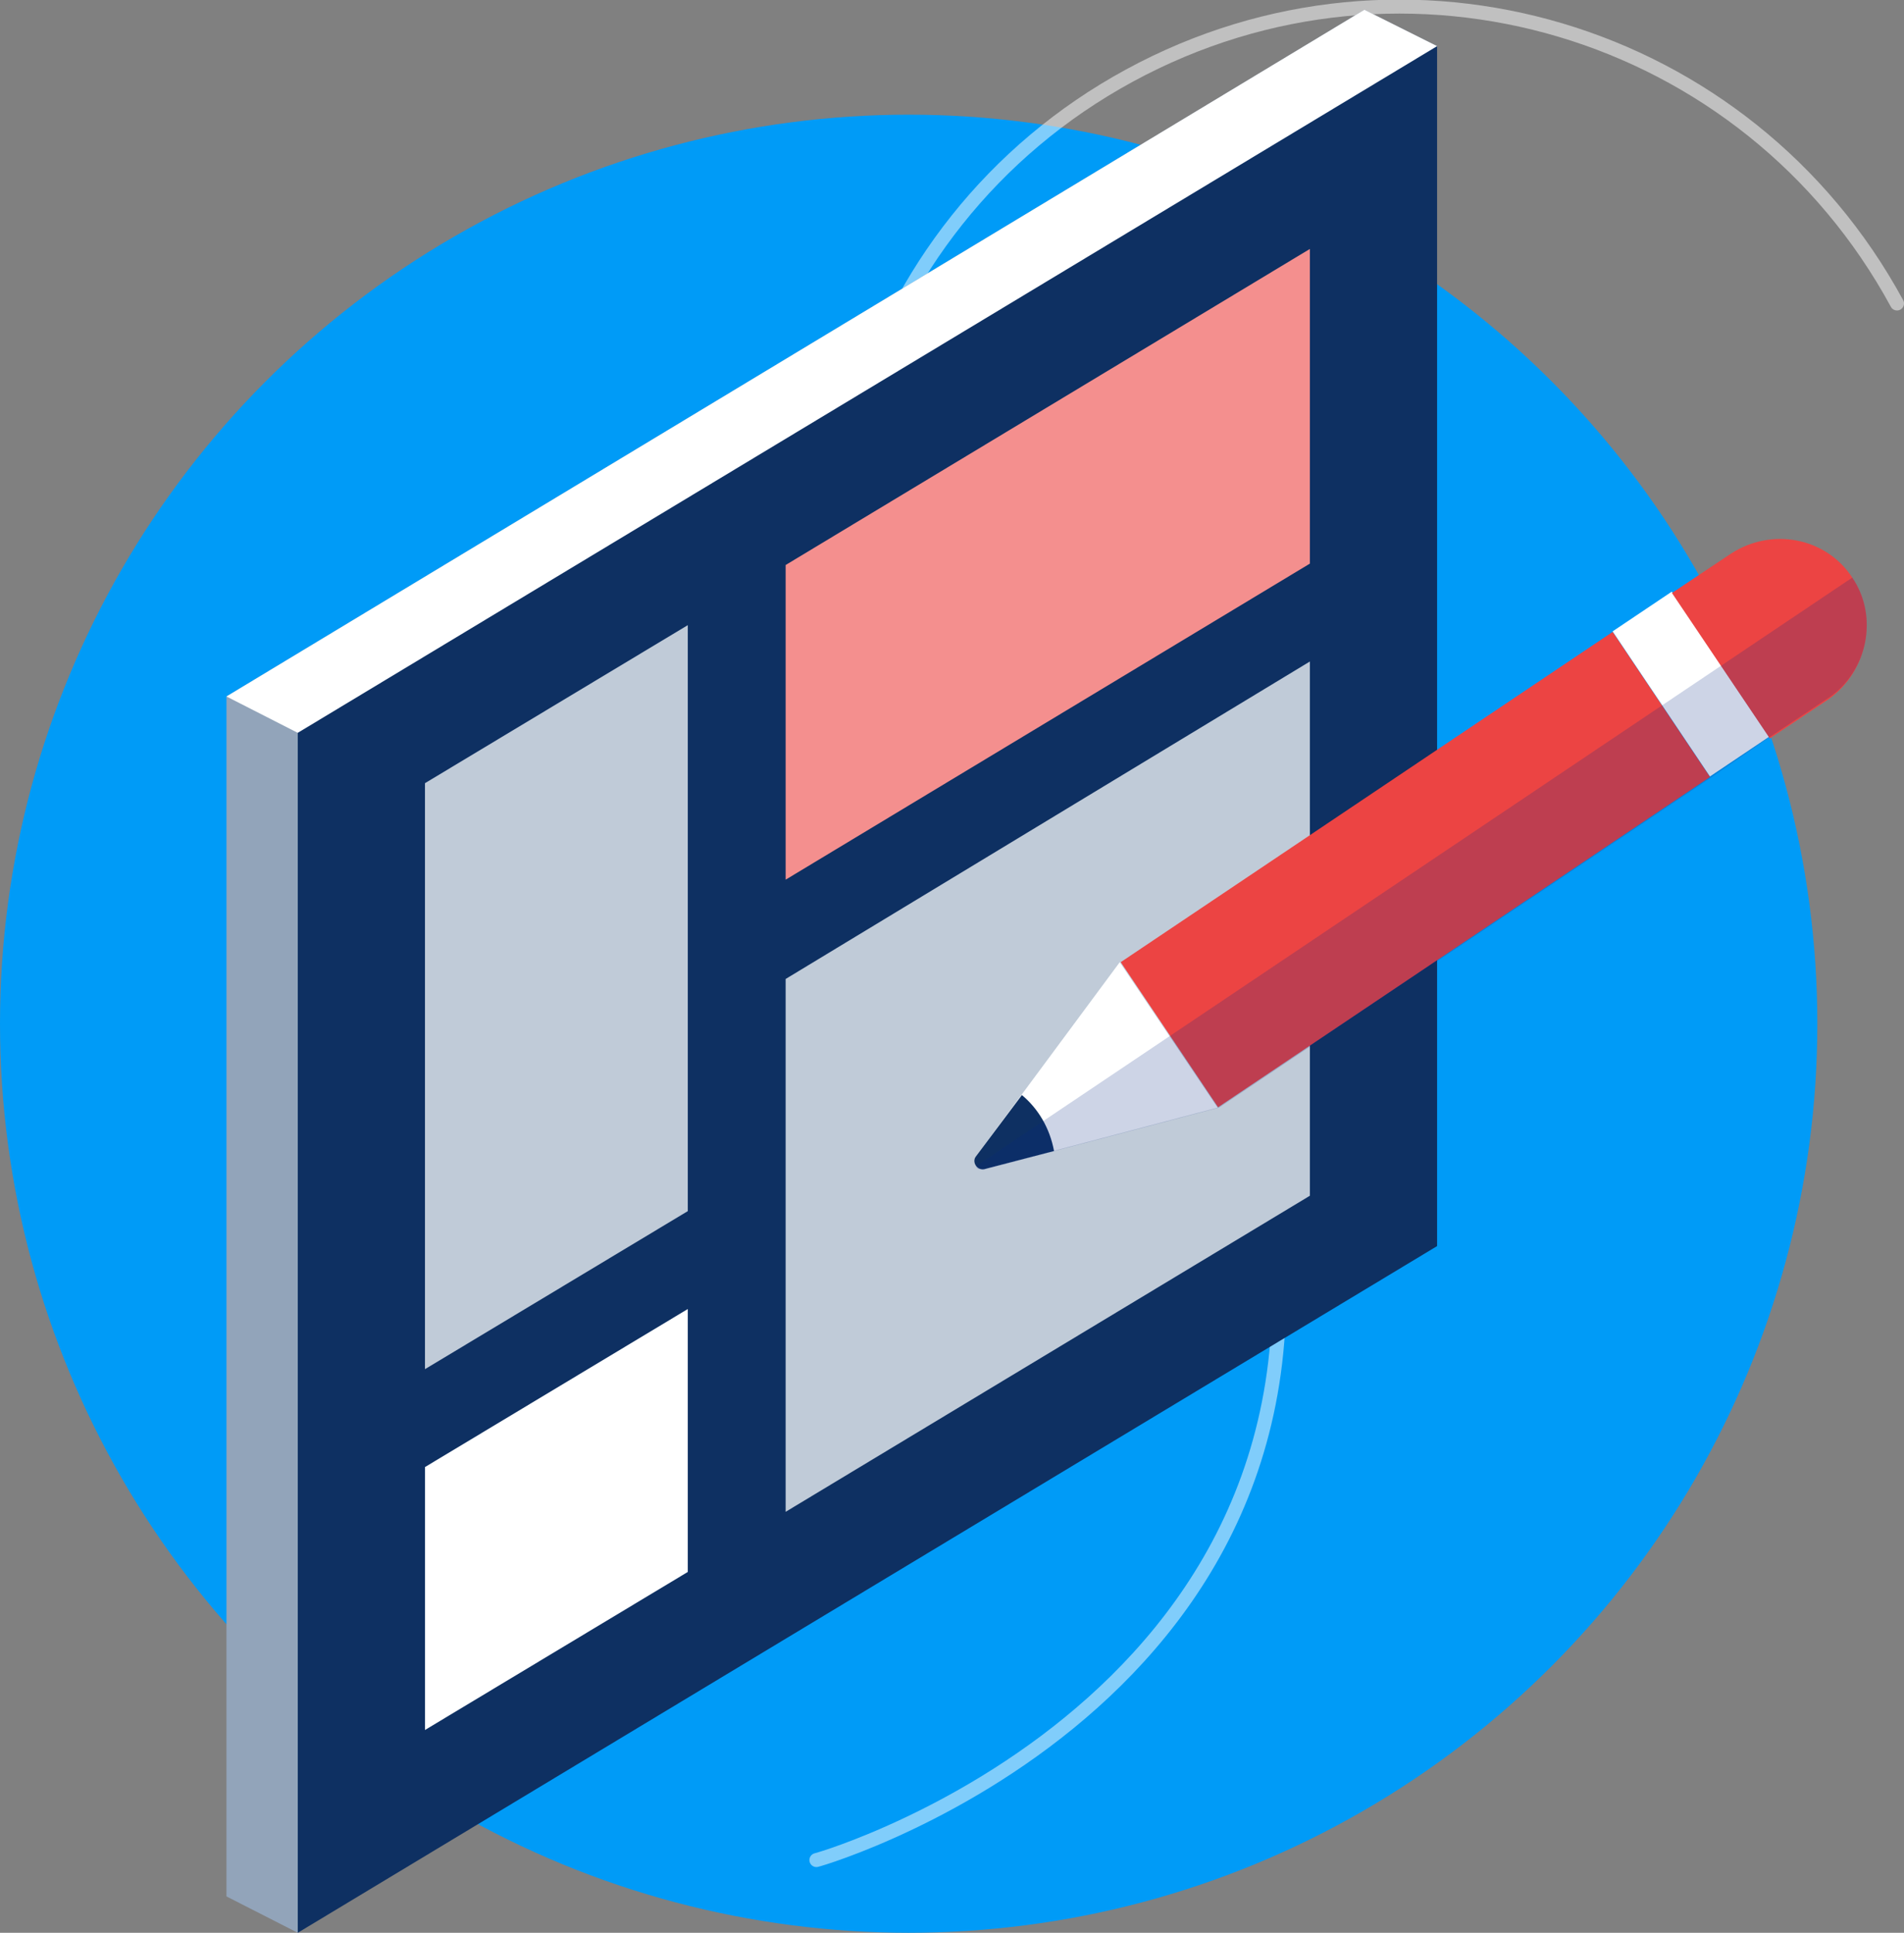
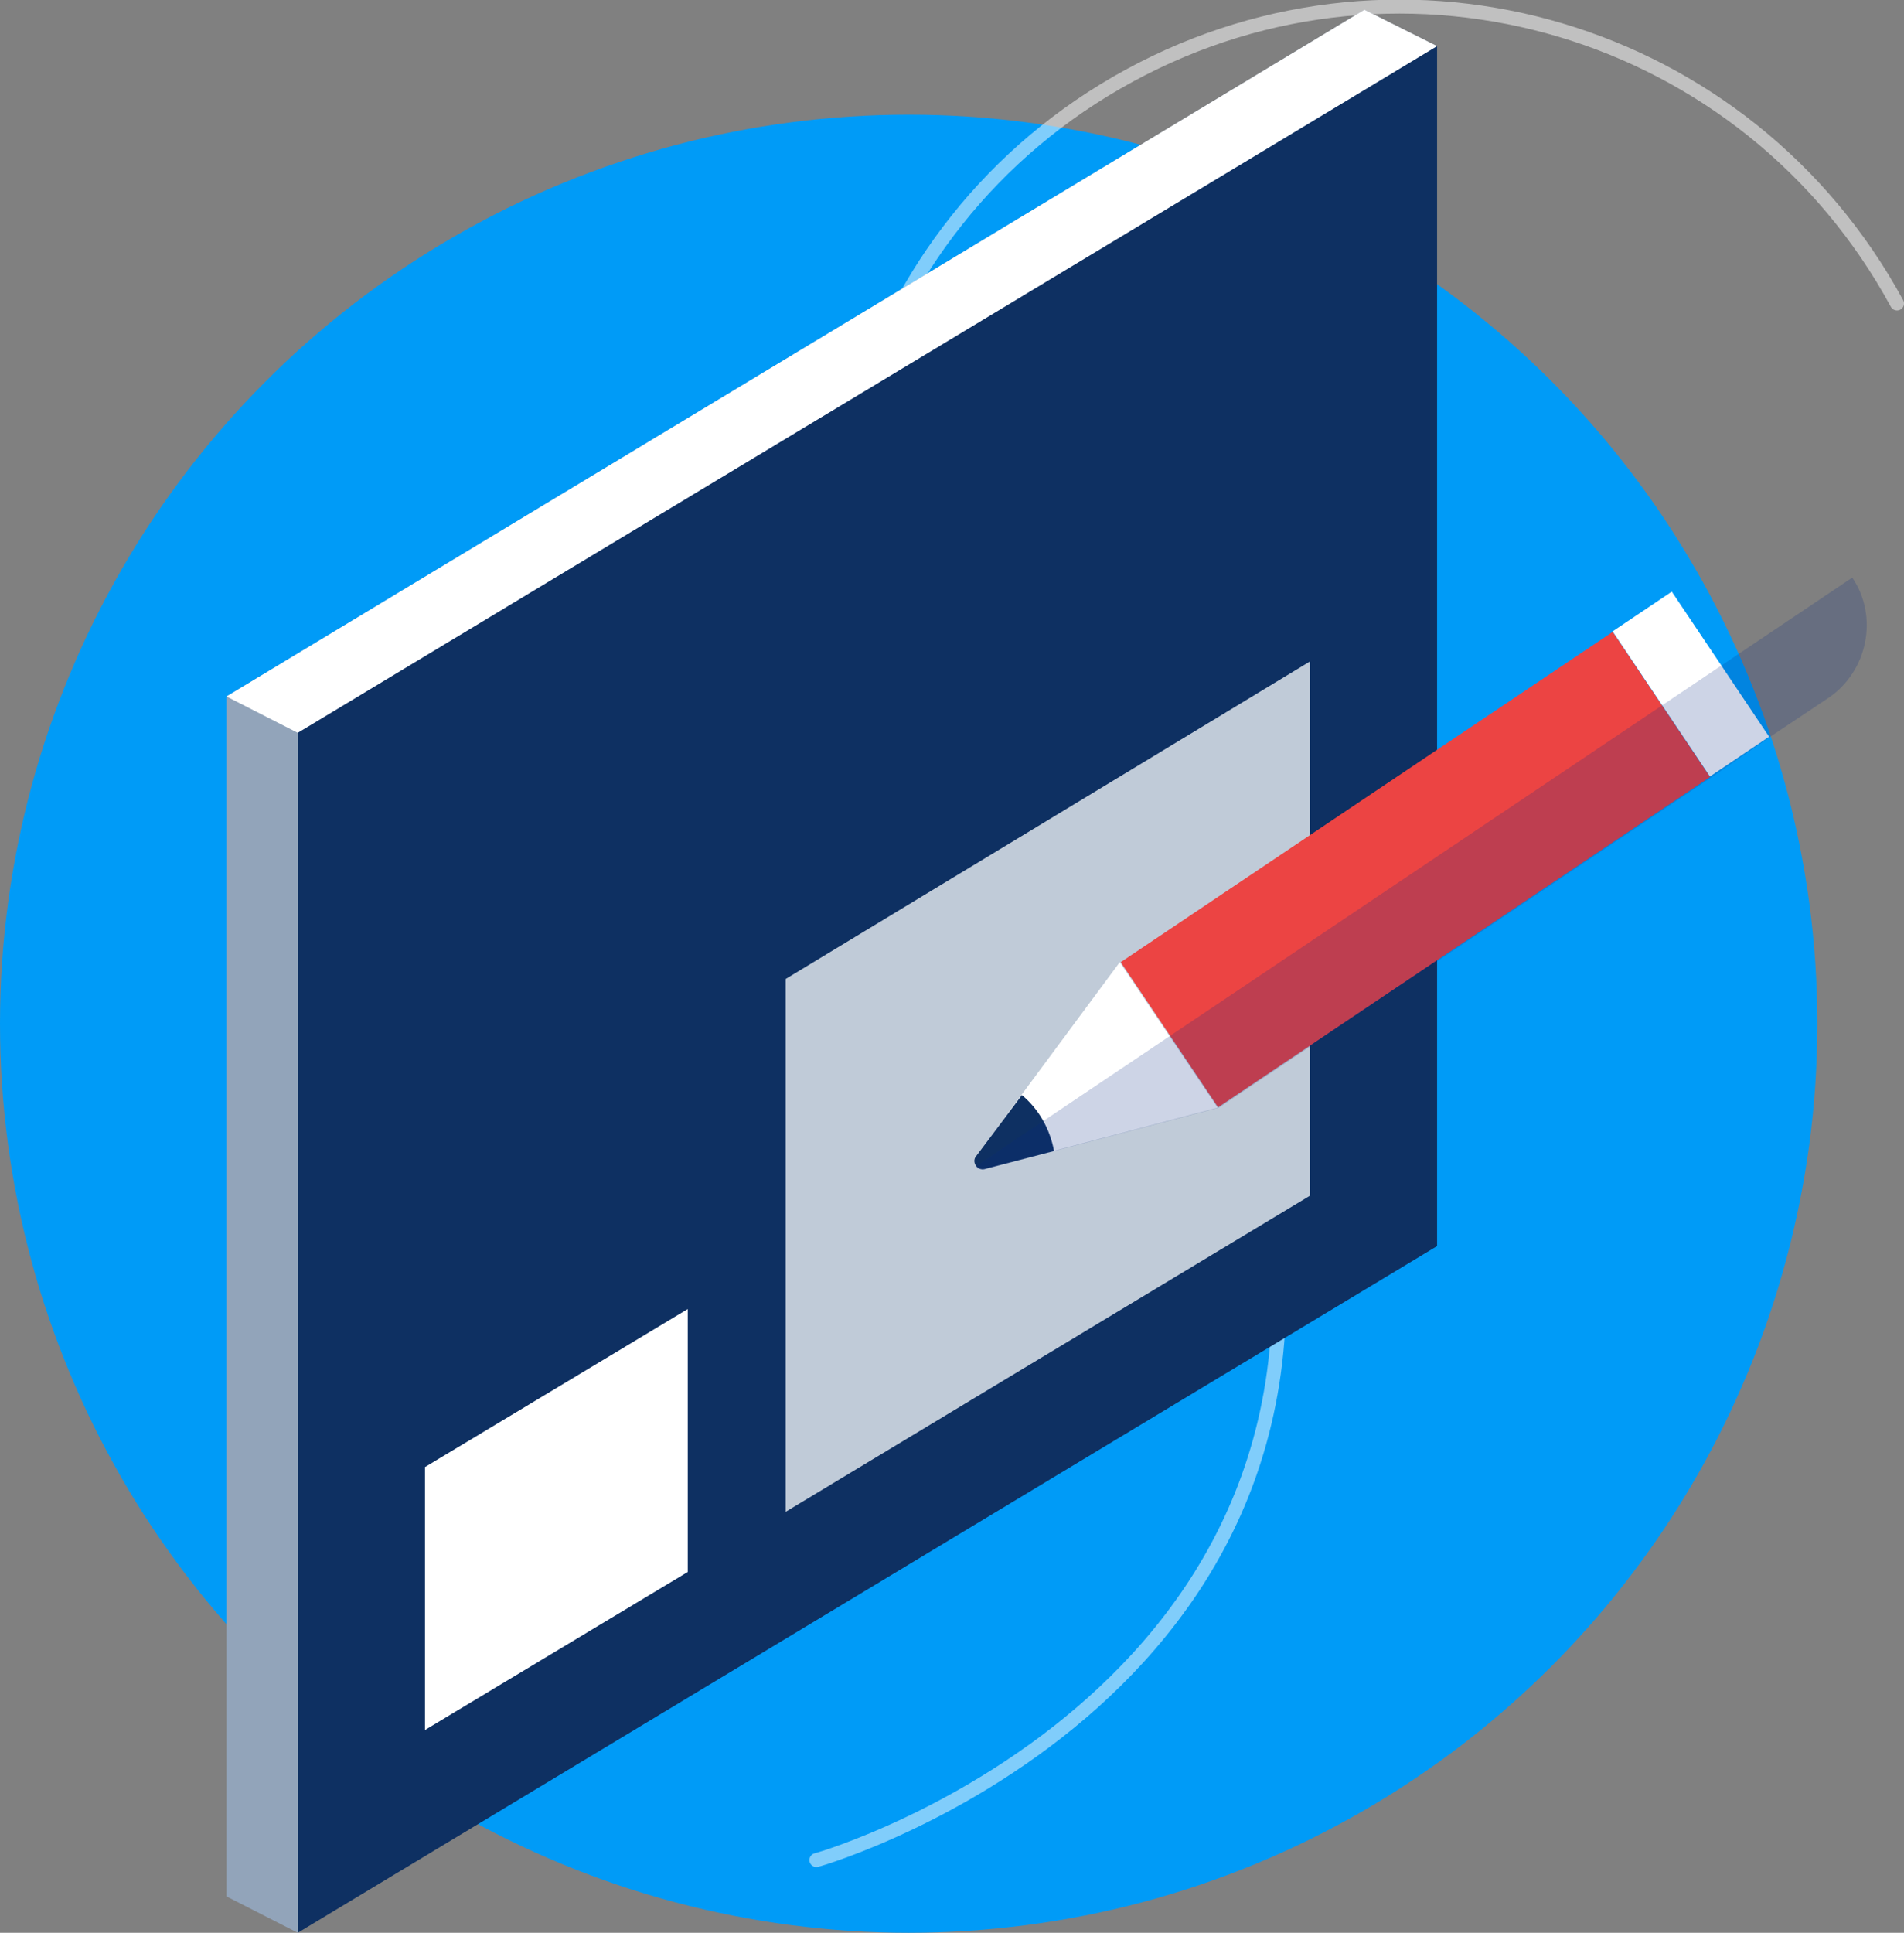
<svg xmlns="http://www.w3.org/2000/svg" version="1.1" id="Layer_1" x="0px" y="0px" viewBox="0 0 136.2 138.2" style="enable-background:new 0 0 136.2 138.2;" xml:space="preserve">
  <rect x="0" y="0" width="136.2" height="138.2" fill="#808080" stroke="none" />
  <style type="text/css">
	.st0{fill:#009BF7;}
	.st1{opacity:0.5;fill:none;stroke:#FFFFFF;stroke-linecap:round;stroke-linejoin:round;enable-background:new    ;}
	.st2{fill:#92A4BA;}
	.st3{fill:#FFFFFF;}
	.st4{fill:#0E3062;}
	.st5{fill:#C0CBD8;}
	.st6{fill:#F48F8E;}
	.st7{fill:#EC4443;}
	.st8{opacity:0.2;fill:#092984;}
</style>
  <circle id="Bg" class="st0" cx="65" cy="73.2" r="65" />
  <path class="st1" d="M64.6,60.4c-10.7-19.7-3.5-44.3,16.2-55S125,2,135.7,21.7" />
  <path class="st1" d="M37.7,49.1c23.2-5.7,46.6,8.5,52.3,31.6c9.7,39.9-30.7,52.1-31.6,52.3" />
  <g>
    <polygon class="st2" points="102.8,3.3 21.3,138.2 16.2,135.6 16.2,49.8 97.6,0.7  " />
    <polygon class="st3" points="64,67.5 102.8,3.3 97.6,0.7 16.2,49.8 21.3,52.4  " />
    <polygon class="st4" points="102.8,89.1 21.3,138.2 21.3,52.4 102.8,3.3  " />
-     <polygon class="st5" points="49.2,86.6 30.4,97.9 30.4,56 49.2,44.7  " />
    <polygon class="st3" points="49.2,112.4 30.4,123.7 30.4,104.9 49.2,93.6  " />
    <polygon class="st5" points="56.2,70 93.7,47.3 93.7,85.5 56.2,108.1  " />
-     <polygon class="st6" points="56.2,40.4 93.7,17.8 93.7,40.3 56.2,62.9  " />
  </g>
  <g>
    <g>
      <rect x="95" y="41" transform="matrix(0.557 0.83 -0.83 0.557 96.478 -56.506)" class="st7" width="12.5" height="42.4" />
      <path class="st3" d="M87.1,79.2l-7-10.4L69.8,82.7c-0.3,0.4,0.1,1,0.6,0.9L87.1,79.2z" />
      <rect x="114.7" y="46.4" transform="matrix(0.557 0.83 -0.83 0.557 94.213 -78.741)" class="st3" width="12.5" height="5.1" />
-       <path class="st7" d="M132.5,41.3L132.5,41.3c-1.9-2.9-5.8-3.6-8.7-1.7l-4.2,2.8l7,10.4l4.2-2.8C133.6,48,134.4,44.1,132.5,41.3z" />
      <path class="st4" d="M73.1,78.3l-3.3,4.4c-0.3,0.4,0.1,1,0.6,0.9l5-1.3C75.1,80.7,74.3,79.3,73.1,78.3z" />
    </g>
    <path class="st8" d="M132.5,41.3L132.5,41.3L69.8,83.4c0.1,0.1,0.1,0.2,0.3,0.2c0.1,0,0.2,0.1,0.4,0l16.7-4.4l35.2-23.6l4.2-2.9   l4.2-2.8C133.6,48,134.4,44.1,132.5,41.3z" />
  </g>
</svg>